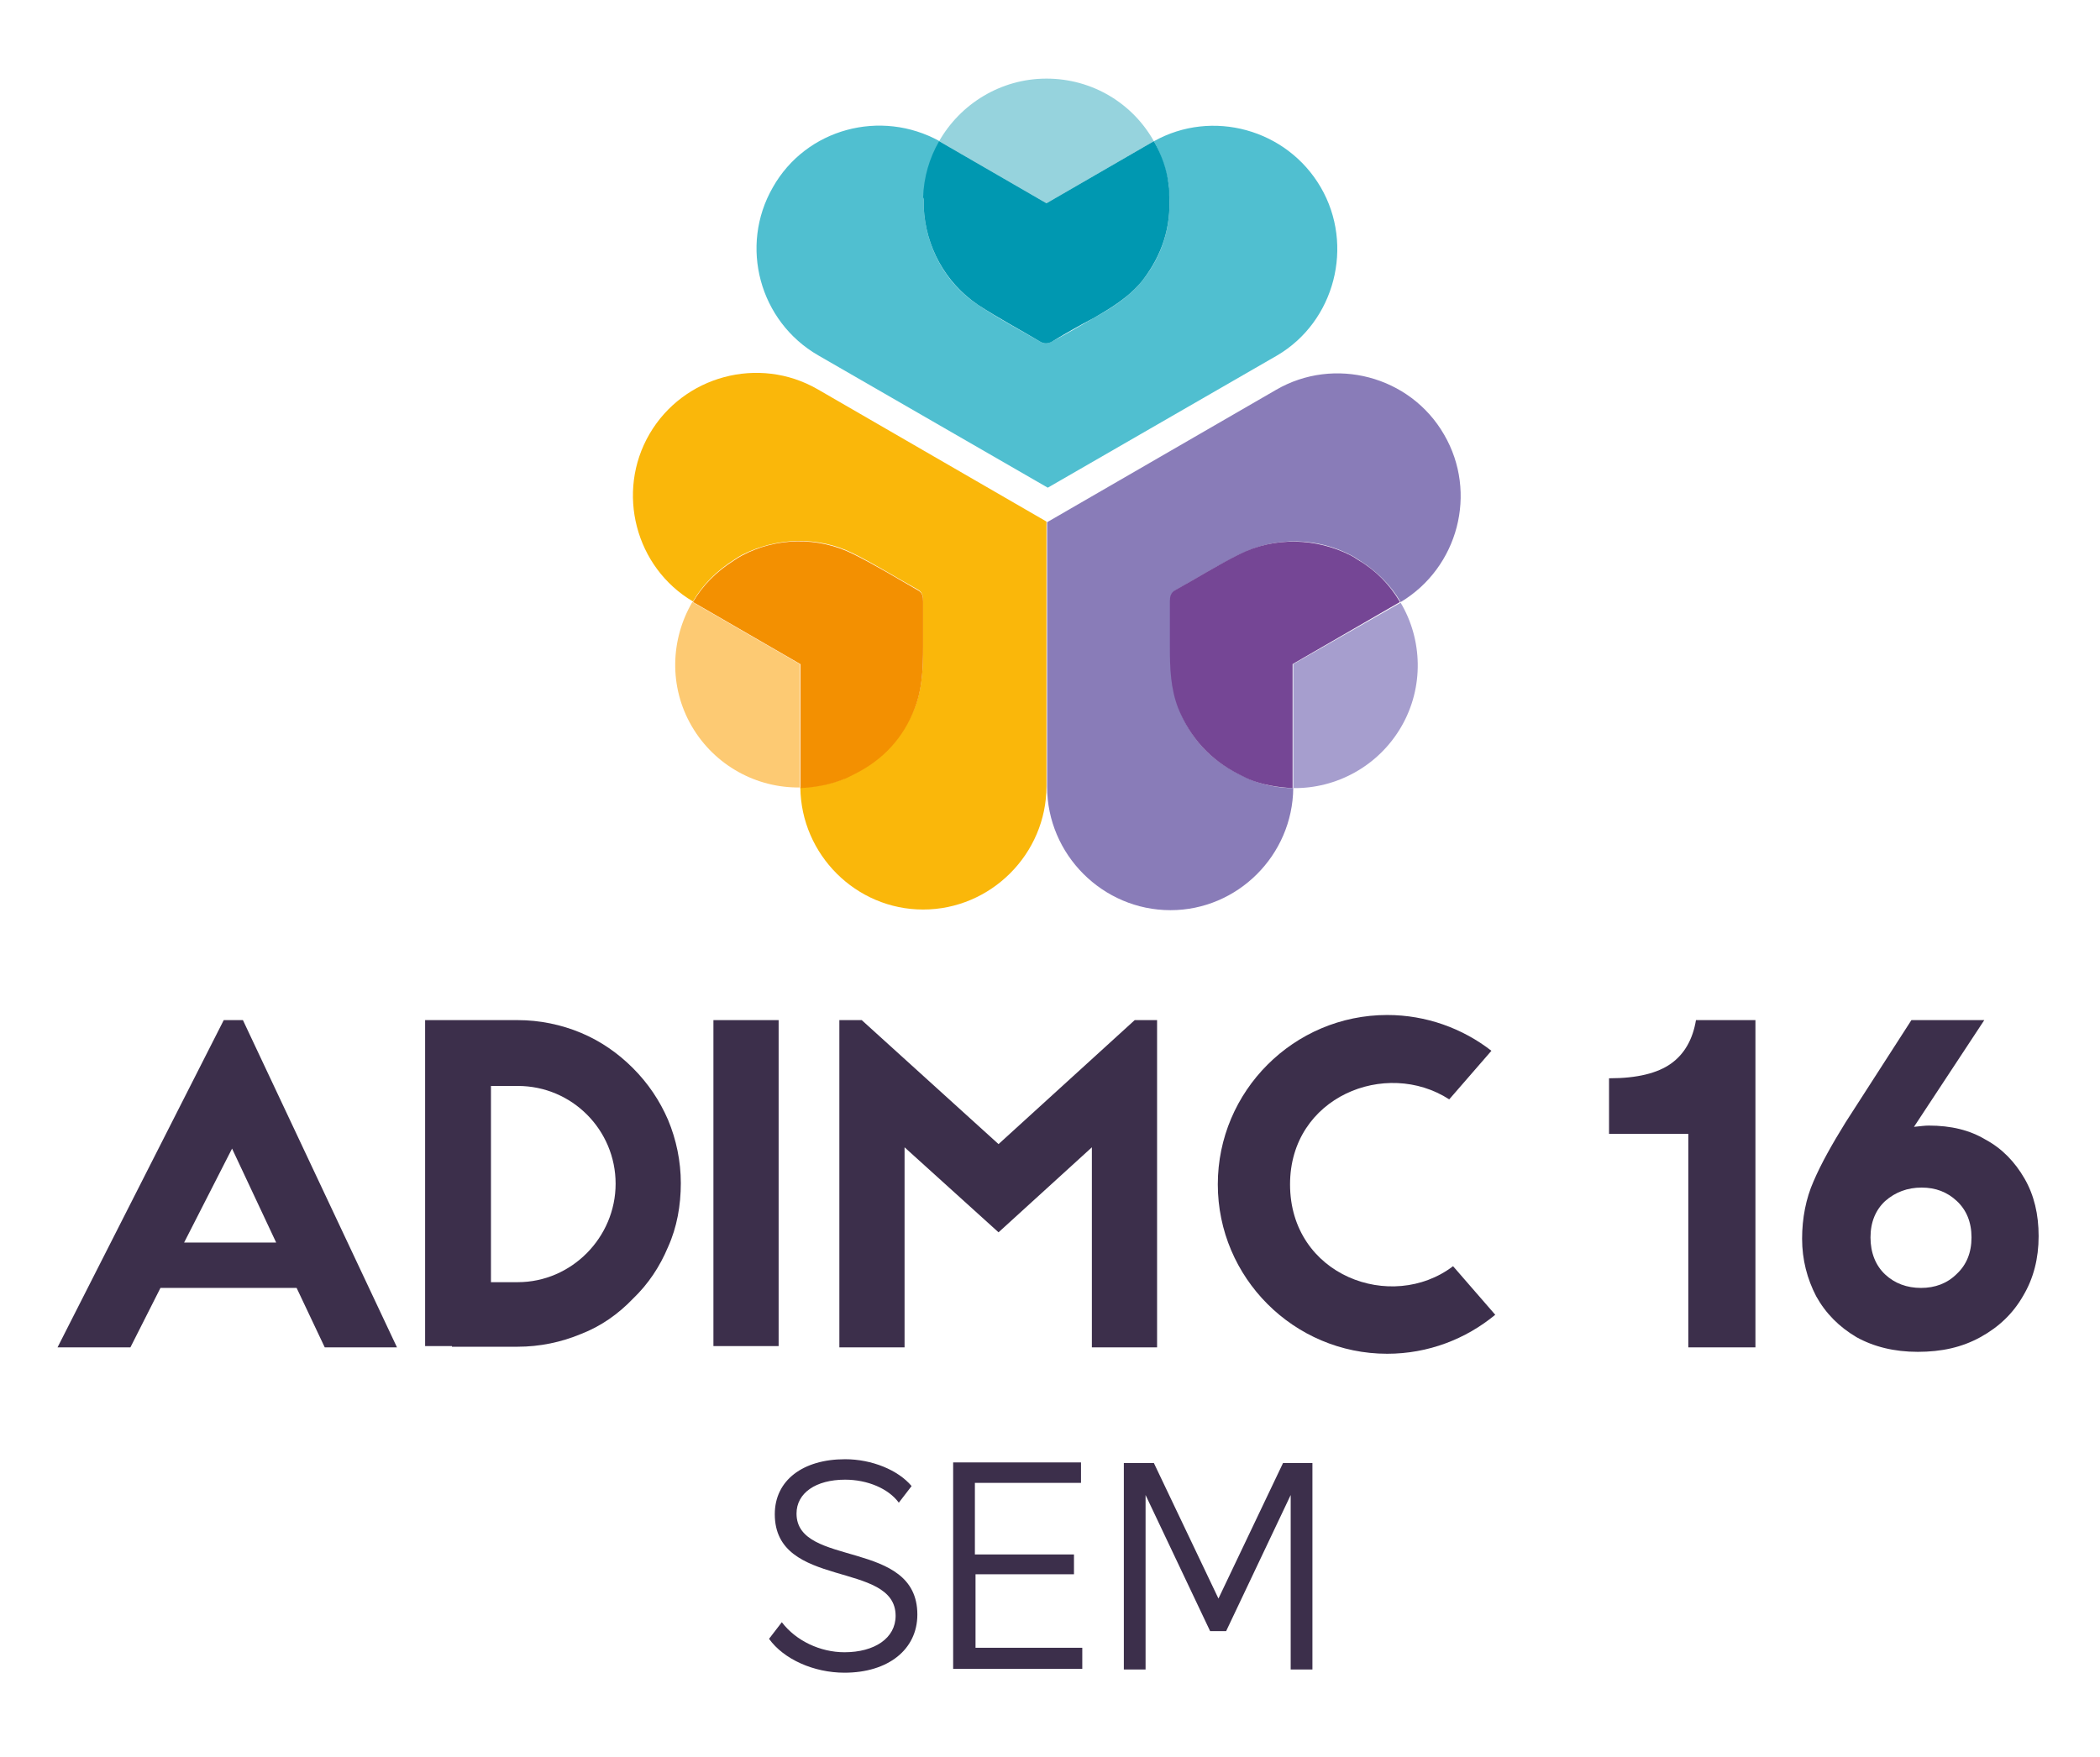
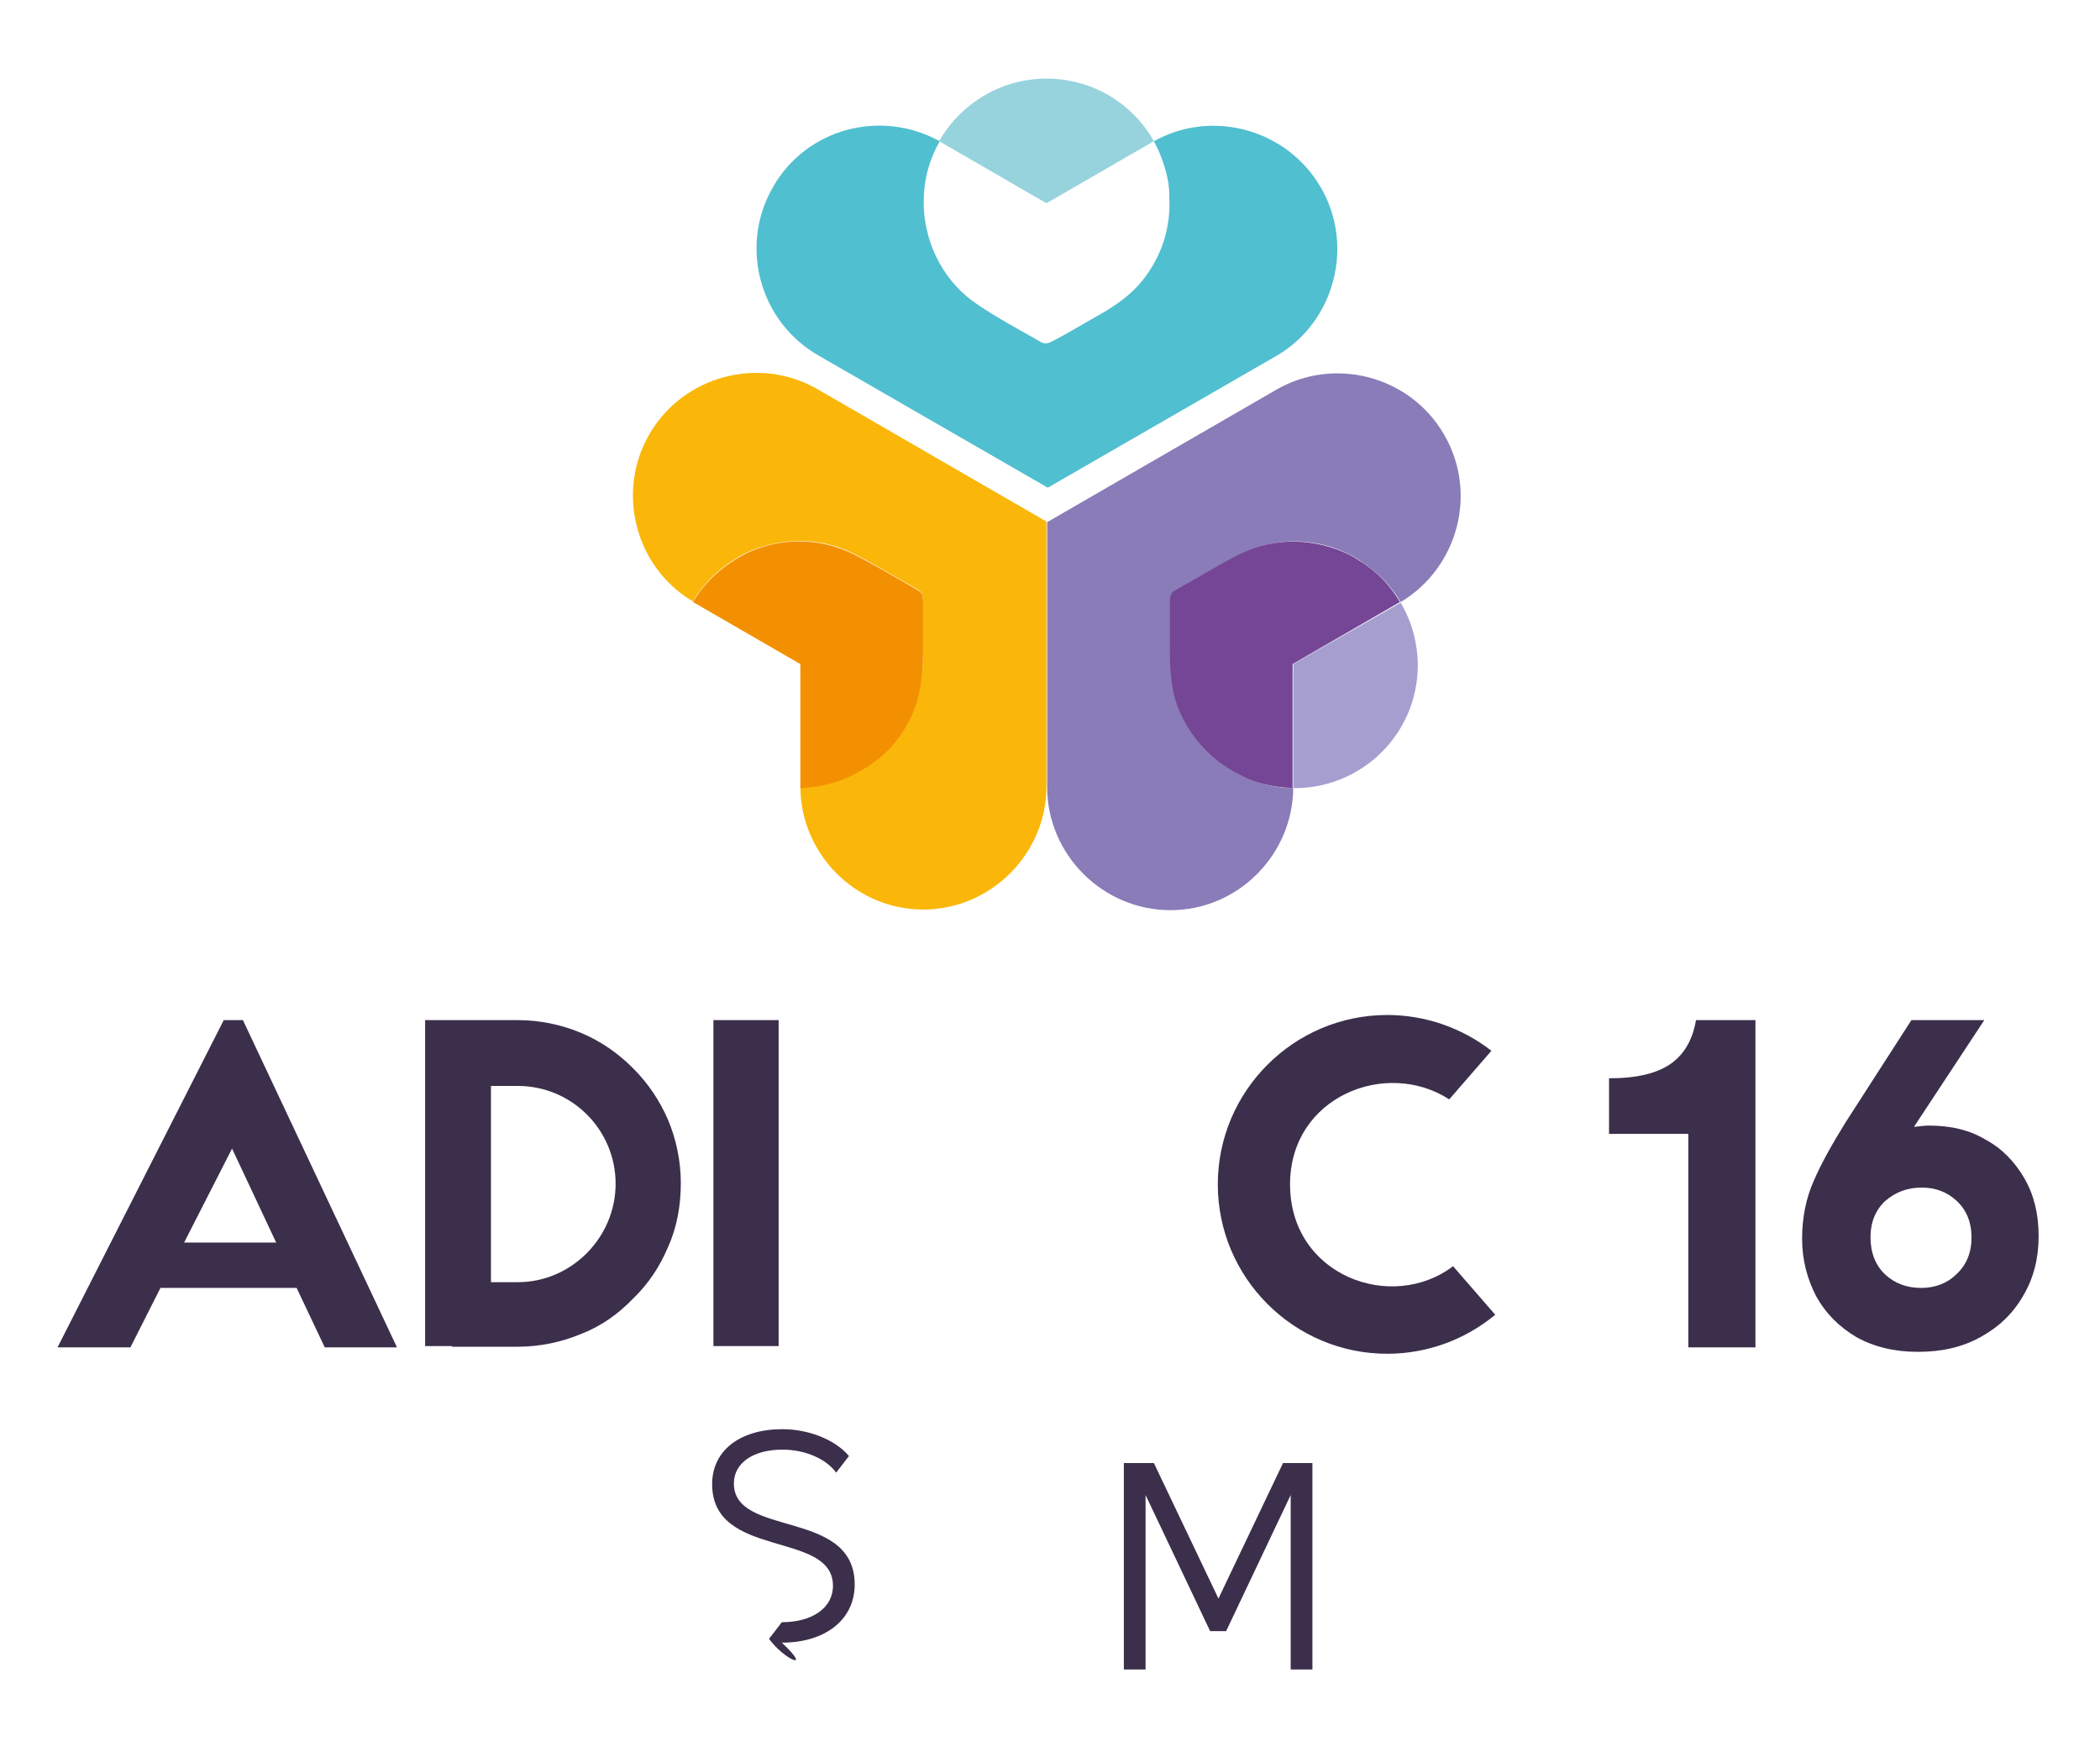
<svg xmlns="http://www.w3.org/2000/svg" version="1.1" id="Calque_1" x="0px" y="0px" viewBox="0 0 328.5 274.9" style="enable-background:new 0 0 328.5 274.9;" xml:space="preserve">
  <style type="text/css">
	.st0{fill:#50BFD0;}
	.st1{fill:#96D3DD;}
	.st2{fill:#0098B1;}
	.st3{fill:#897CB8;}
	.st4{fill:#A69ECE;}
	.st5{fill:#754695;}
	.st6{fill:#FAB70A;}
	.st7{fill:#FDCA73;}
	.st8{fill:#F39001;}
	.st9{fill:#3C2F4B;}
</style>
  <g>
    <path class="st0" d="M206.6,29.3L206.6,29.3c-5.3-9.1-17-12.3-26.1-7.2c1.1,2,1.9,4.3,2.3,6.7c0,0,0,0,0,0c0,0.1,0,0.2,0,0.3   c0,0.2,0.1,0.4,0.1,0.7c0,0.2,0,0.4,0,0.6c0,0.1,0,0.1,0,0.2c0.3,4.9-1.1,9.4-4.2,13.3c-2.1,2.6-4.8,4.3-7.7,5.9   c-2.1,1.2-4.1,2.4-6.2,3.5c-0.7,0.4-1.3,0.6-2,0.2c-3.3-1.9-6.7-3.7-9.8-5.8c-5.2-3.4-8.2-9.2-8.5-15.2c0,0,0,0,0,0   c0-0.3,0-0.5,0-0.8c0-0.1,0-0.1,0-0.2c0-0.1,0-0.1,0-0.2c0-0.1,0-0.3,0-0.4c0.1-3.2,1-6.2,2.5-8.8c-9.2-5.1-20.9-2-26.1,7.2l0,0   c-5.3,9.2-2.1,21,7.1,26.3l35.9,20.7l35.9-20.7C208.8,50.3,211.9,38.4,206.6,29.3z" />
    <path class="st1" d="M163.7,31.8l16.6-9.6c0.1,0,0.1-0.1,0.2-0.1c-3.3-5.9-9.6-9.8-16.8-9.8c-7.2,0-13.5,4-16.8,9.8   c0.1,0,0.1,0.1,0.2,0.1L163.7,31.8z" />
-     <path class="st2" d="M144.5,31.3c0,0.1,0,0.1,0,0.2c0,0.1,0,0.1,0,0.2c0,0.3,0,0.5,0,0.8c0,0,0,0,0,0c0.3,6,3.3,11.7,8.5,15.2   c3.2,2.1,6.6,3.9,9.8,5.8c0.7,0.4,1.4,0.2,2-0.2c2-1.2,4.1-2.4,6.2-3.5c2.8-1.6,5.6-3.3,7.7-5.9c3.1-4,4.5-8.4,4.2-13.3   c0-0.1,0-0.1,0-0.2c0-0.2,0-0.4,0-0.6c0-0.2,0-0.4-0.1-0.7c0-0.1,0-0.2,0-0.3c0,0,0,0,0,0c-0.3-2.4-1.1-4.6-2.3-6.7   c-0.1,0-0.1,0.1-0.2,0.1l-16.6,9.6l-16.6-9.6c-0.1,0-0.1-0.1-0.2-0.1c-1.5,2.6-2.4,5.6-2.5,8.8C144.5,31,144.5,31.2,144.5,31.3z" />
    <path class="st3" d="M225.9,68L225.9,68c-5.3-9.2-17.2-12.3-26.3-7l-35.8,20.7l0,41.4c0,10.6,8.7,19.3,19.3,19.3l0,0   c10.5,0,19.1-8.6,19.2-19.1c-2.3,0-4.7-0.5-6.9-1.4c0,0,0,0,0,0c-0.1,0-0.2-0.1-0.2-0.1c-0.2-0.1-0.4-0.2-0.6-0.3   c-0.2-0.1-0.4-0.2-0.6-0.3c-0.1,0-0.1-0.1-0.2-0.1c-4.4-2.2-7.6-5.6-9.4-10.3c-1.2-3.1-1.3-6.3-1.3-9.6c0-2.4,0-4.7,0-7.1   c0-0.8,0.1-1.4,0.9-1.8c3.3-1.9,6.6-3.9,10-5.6c5.6-2.8,12.1-2.6,17.4,0.2c0,0,0,0,0,0c0.2,0.1,0.5,0.3,0.7,0.4   c0,0,0.1,0.1,0.1,0.1c0.1,0,0.1,0.1,0.2,0.1c0.1,0.1,0.2,0.1,0.3,0.2c2.7,1.7,4.9,3.9,6.4,6.5C228.1,88.8,231.2,77.1,225.9,68z" />
    <path class="st4" d="M202.3,103.9l0,19.2c0,0.1,0,0.1,0,0.2c6.7,0.1,13.3-3.4,16.9-9.6c3.6-6.2,3.3-13.7-0.1-19.4   c-0.1,0-0.1,0.1-0.2,0.1L202.3,103.9z" />
    <path class="st5" d="M212.6,87.7c-0.1-0.1-0.2-0.1-0.3-0.2c-0.1,0-0.1-0.1-0.2-0.1c0,0-0.1-0.1-0.1-0.1c-0.2-0.1-0.5-0.3-0.7-0.4   c0,0,0,0,0,0c-5.3-2.7-11.8-3-17.4-0.2c-3.4,1.7-6.6,3.7-10,5.6c-0.8,0.4-0.9,1.1-0.9,1.8c0,2.4,0,4.7,0,7.1c0,3.3,0.1,6.5,1.3,9.6   c1.9,4.7,5.1,8.1,9.4,10.3c0.1,0,0.1,0.1,0.2,0.1c0.2,0.1,0.4,0.2,0.6,0.3c0.2,0.1,0.4,0.2,0.6,0.3c0.1,0,0.2,0.1,0.2,0.1   c0,0,0,0,0,0c2.2,0.9,4.6,1.3,6.9,1.4c0-0.1,0-0.1,0-0.2l0-19.2l16.6-9.6c0.1,0,0.1-0.1,0.2-0.1C217.5,91.6,215.3,89.3,212.6,87.7z   " />
    <path class="st6" d="M127.9,60.9c-9.2-5.3-21-2.1-26.3,7h0c-5.3,9.1-2.2,20.9,6.8,26.2c1.5-2.6,3.7-4.8,6.4-6.5   c0.1-0.1,0.2-0.1,0.3-0.2c0.1,0,0.1-0.1,0.2-0.1c0,0,0.1-0.1,0.1-0.1c0.2-0.1,0.5-0.3,0.7-0.4c0,0,0,0,0,0c5.3-2.7,11.8-3,17.4-0.2   c3.4,1.7,6.6,3.7,10,5.6c0.8,0.4,0.9,1.1,0.9,1.8c0,2.4,0,4.7,0,7.1c0,3.3-0.1,6.5-1.3,9.6c-1.9,4.7-5.1,8.1-9.4,10.3   c-0.1,0-0.1,0.1-0.2,0.1c-0.2,0.1-0.4,0.2-0.6,0.3c-0.2,0.1-0.4,0.2-0.6,0.3c-0.1,0-0.2,0.1-0.2,0.1c0,0,0,0,0,0   c-2.2,0.9-4.6,1.3-6.9,1.4c0.1,10.5,8.7,19.1,19.2,19.1l0,0c10.6,0,19.3-8.7,19.3-19.3l0-41.4L127.9,60.9z" />
-     <path class="st7" d="M125.1,103.9l-16.6-9.6c-0.1,0-0.1-0.1-0.2-0.1c-3.4,5.8-3.7,13.2-0.1,19.4c3.6,6.2,10.2,9.7,16.9,9.6   c0-0.1,0-0.1,0-0.2L125.1,103.9z" />
    <path class="st8" d="M132,121.9C132,121.9,132.1,121.9,132,121.9c0.1,0,0.2-0.1,0.3-0.1c0.2-0.1,0.4-0.2,0.6-0.3   c0.2-0.1,0.4-0.2,0.6-0.3c0.1,0,0.1-0.1,0.2-0.1c4.4-2.2,7.6-5.6,9.4-10.3c1.2-3.1,1.3-6.3,1.3-9.6c0-2.4,0-4.7,0-7.1   c0-0.8-0.1-1.4-0.9-1.8c-3.3-1.9-6.6-3.9-10-5.6c-5.6-2.8-12.1-2.6-17.4,0.2c0,0,0,0,0,0c-0.2,0.1-0.5,0.3-0.7,0.4   c0,0-0.1,0.1-0.1,0.1c-0.1,0-0.1,0.1-0.2,0.1c-0.1,0.1-0.2,0.1-0.3,0.2c-2.7,1.7-4.9,3.9-6.4,6.5c0.1,0,0.1,0.1,0.2,0.1l16.6,9.6   l0,19.2c0,0.1,0,0.1,0,0.2C127.4,123.2,129.8,122.8,132,121.9z" />
    <g>
      <g>
        <path class="st9" d="M251.8,168.7c4.3,0,7.5-0.8,9.6-2.3c2.1-1.5,3.4-3.8,3.9-6.8h9.3v51.2h-10.5v-33.4h-12.4V168.7z" />
        <path class="st9" d="M310.6,178.3c2.6,1.4,4.6,3.5,6.1,6.1c1.5,2.6,2.2,5.6,2.2,9c0,3.5-0.8,6.6-2.4,9.3     c-1.6,2.8-3.8,4.9-6.7,6.5c-2.9,1.6-6.1,2.3-9.8,2.3c-3.7,0-6.9-0.8-9.6-2.3c-2.7-1.6-4.8-3.7-6.3-6.4c-1.4-2.7-2.2-5.7-2.2-9     c0-3.2,0.6-6.3,1.8-9c1.2-2.8,2.9-5.8,5-9.2l10.3-16h11.4l-11,16.7c1-0.1,1.7-0.2,2.3-0.2C305.2,176.1,308.1,176.8,310.6,178.3z      M306.1,199.3c1.5-1.4,2.3-3.3,2.3-5.7c0-2.4-0.8-4.3-2.3-5.7s-3.3-2.1-5.5-2.1c-2.2,0-4.1,0.7-5.7,2.1c-1.5,1.4-2.3,3.3-2.3,5.7     c0,2.4,0.8,4.4,2.3,5.8c1.5,1.4,3.4,2.1,5.6,2.1S304.6,200.8,306.1,199.3z" />
      </g>
    </g>
    <g>
      <path class="st9" d="M35,159.6L9,210.8h11.4l4.7-9.3h21.3l4.4,9.3h11.3L38,159.6H35z M28.8,194.4l7.5-14.7l6.9,14.7H28.8z" />
      <path class="st9" d="M99,167.1c-2.3-2.3-5-4.2-8.1-5.5c-3.1-1.3-6.5-2-9.9-2H66.5v51h4.2v0.1H81c3.4,0,6.8-0.7,9.9-2    c3.1-1.2,5.8-3.1,8.1-5.5c2.4-2.3,4.2-5,5.5-8.1c1.4-3.1,2-6.5,2-10c0-3.4-0.7-6.8-2-9.9C103.2,172.2,101.4,169.5,99,167.1z     M81,200.6h-4.2v-30.7H81c8.5,0,15.3,6.9,15.3,15.3C96.3,193.6,89.4,200.6,81,200.6z" />
      <rect x="111.6" y="159.6" class="st9" width="10.2" height="51" />
-       <polygon class="st9" points="156.2,179 134.8,159.6 131.3,159.6 131.3,210.8 141.5,210.8 141.5,179.5 156.2,192.8 170.8,179.5     170.8,210.8 181,210.8 181,159.6 177.5,159.6   " />
      <path class="st9" d="M227.3,198.1c-9.6,7.3-25.5,1.5-25.5-12.8c0-13.7,15-19.7,24.9-13.3l6.6-7.6c-4.5-3.5-10.2-5.6-16.3-5.6    c-14.6,0-26.5,11.9-26.5,26.5c0,14.6,11.9,26.5,26.5,26.5c6.4,0,12.3-2.3,16.9-6.1L227.3,198.1z" />
    </g>
    <g>
-       <path class="st9" d="M120.3,256.4l2-2.6c2.2,2.9,6,4.7,9.8,4.7c4.7,0,8-2.2,8-5.7c0-8.7-18.9-4.1-18.9-15.9c0-5.3,4.4-8.6,11-8.6    c4.2,0,8.3,1.7,10.4,4.2l-2,2.6c-1.6-2.2-4.9-3.6-8.4-3.6c-4.6,0-7.6,2.1-7.6,5.3c0,8.5,18.9,3.9,18.9,15.8    c0,5.5-4.6,9.1-11.4,9.1C127.3,261.7,122.6,259.6,120.3,256.4z" />
-       <path class="st9" d="M169.3,257.9v3.2h-20.2v-32.3h20v3.2h-16.6v11.2H168v3.1h-15.4v11.5H169.3z" />
+       <path class="st9" d="M120.3,256.4l2-2.6c4.7,0,8-2.2,8-5.7c0-8.7-18.9-4.1-18.9-15.9c0-5.3,4.4-8.6,11-8.6    c4.2,0,8.3,1.7,10.4,4.2l-2,2.6c-1.6-2.2-4.9-3.6-8.4-3.6c-4.6,0-7.6,2.1-7.6,5.3c0,8.5,18.9,3.9,18.9,15.8    c0,5.5-4.6,9.1-11.4,9.1C127.3,261.7,122.6,259.6,120.3,256.4z" />
      <path class="st9" d="M205.3,228.9v32.3h-3.4v-27.3l-10.1,21.3h-2.5l-10.1-21.3v27.3h-3.4v-32.3h4.7l10.1,21.2l10.1-21.2H205.3z" />
    </g>
  </g>
</svg>